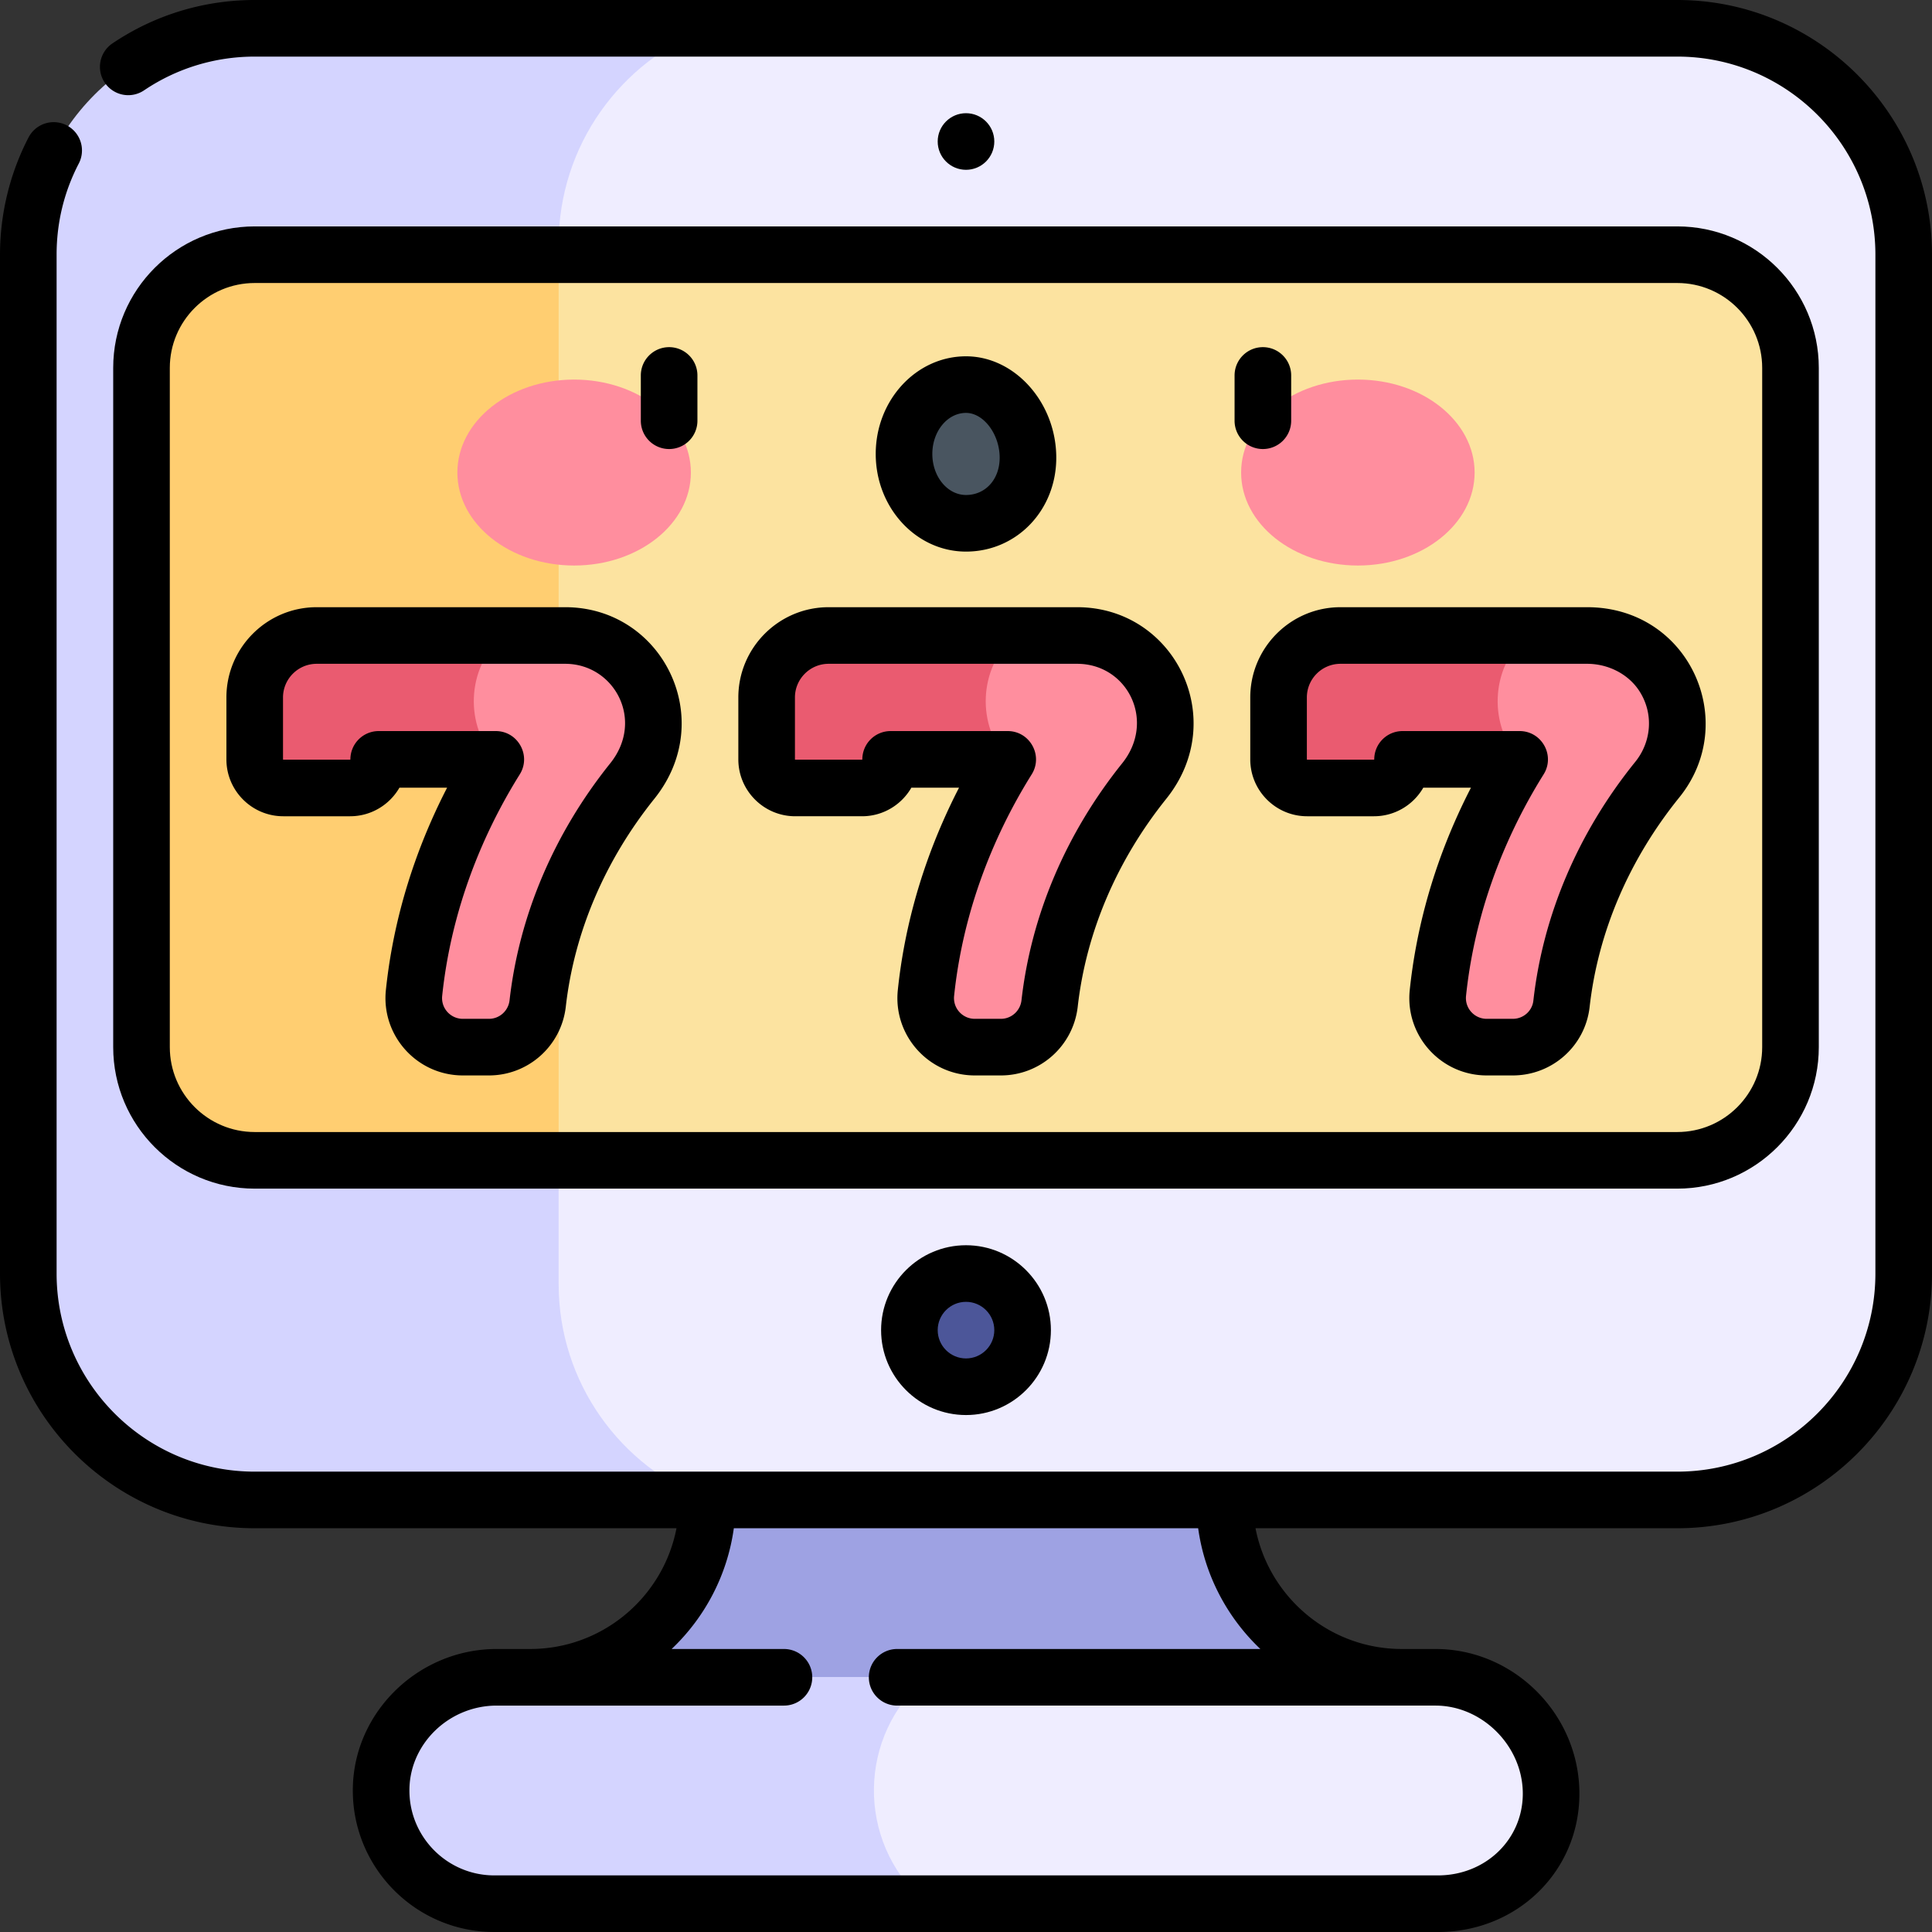
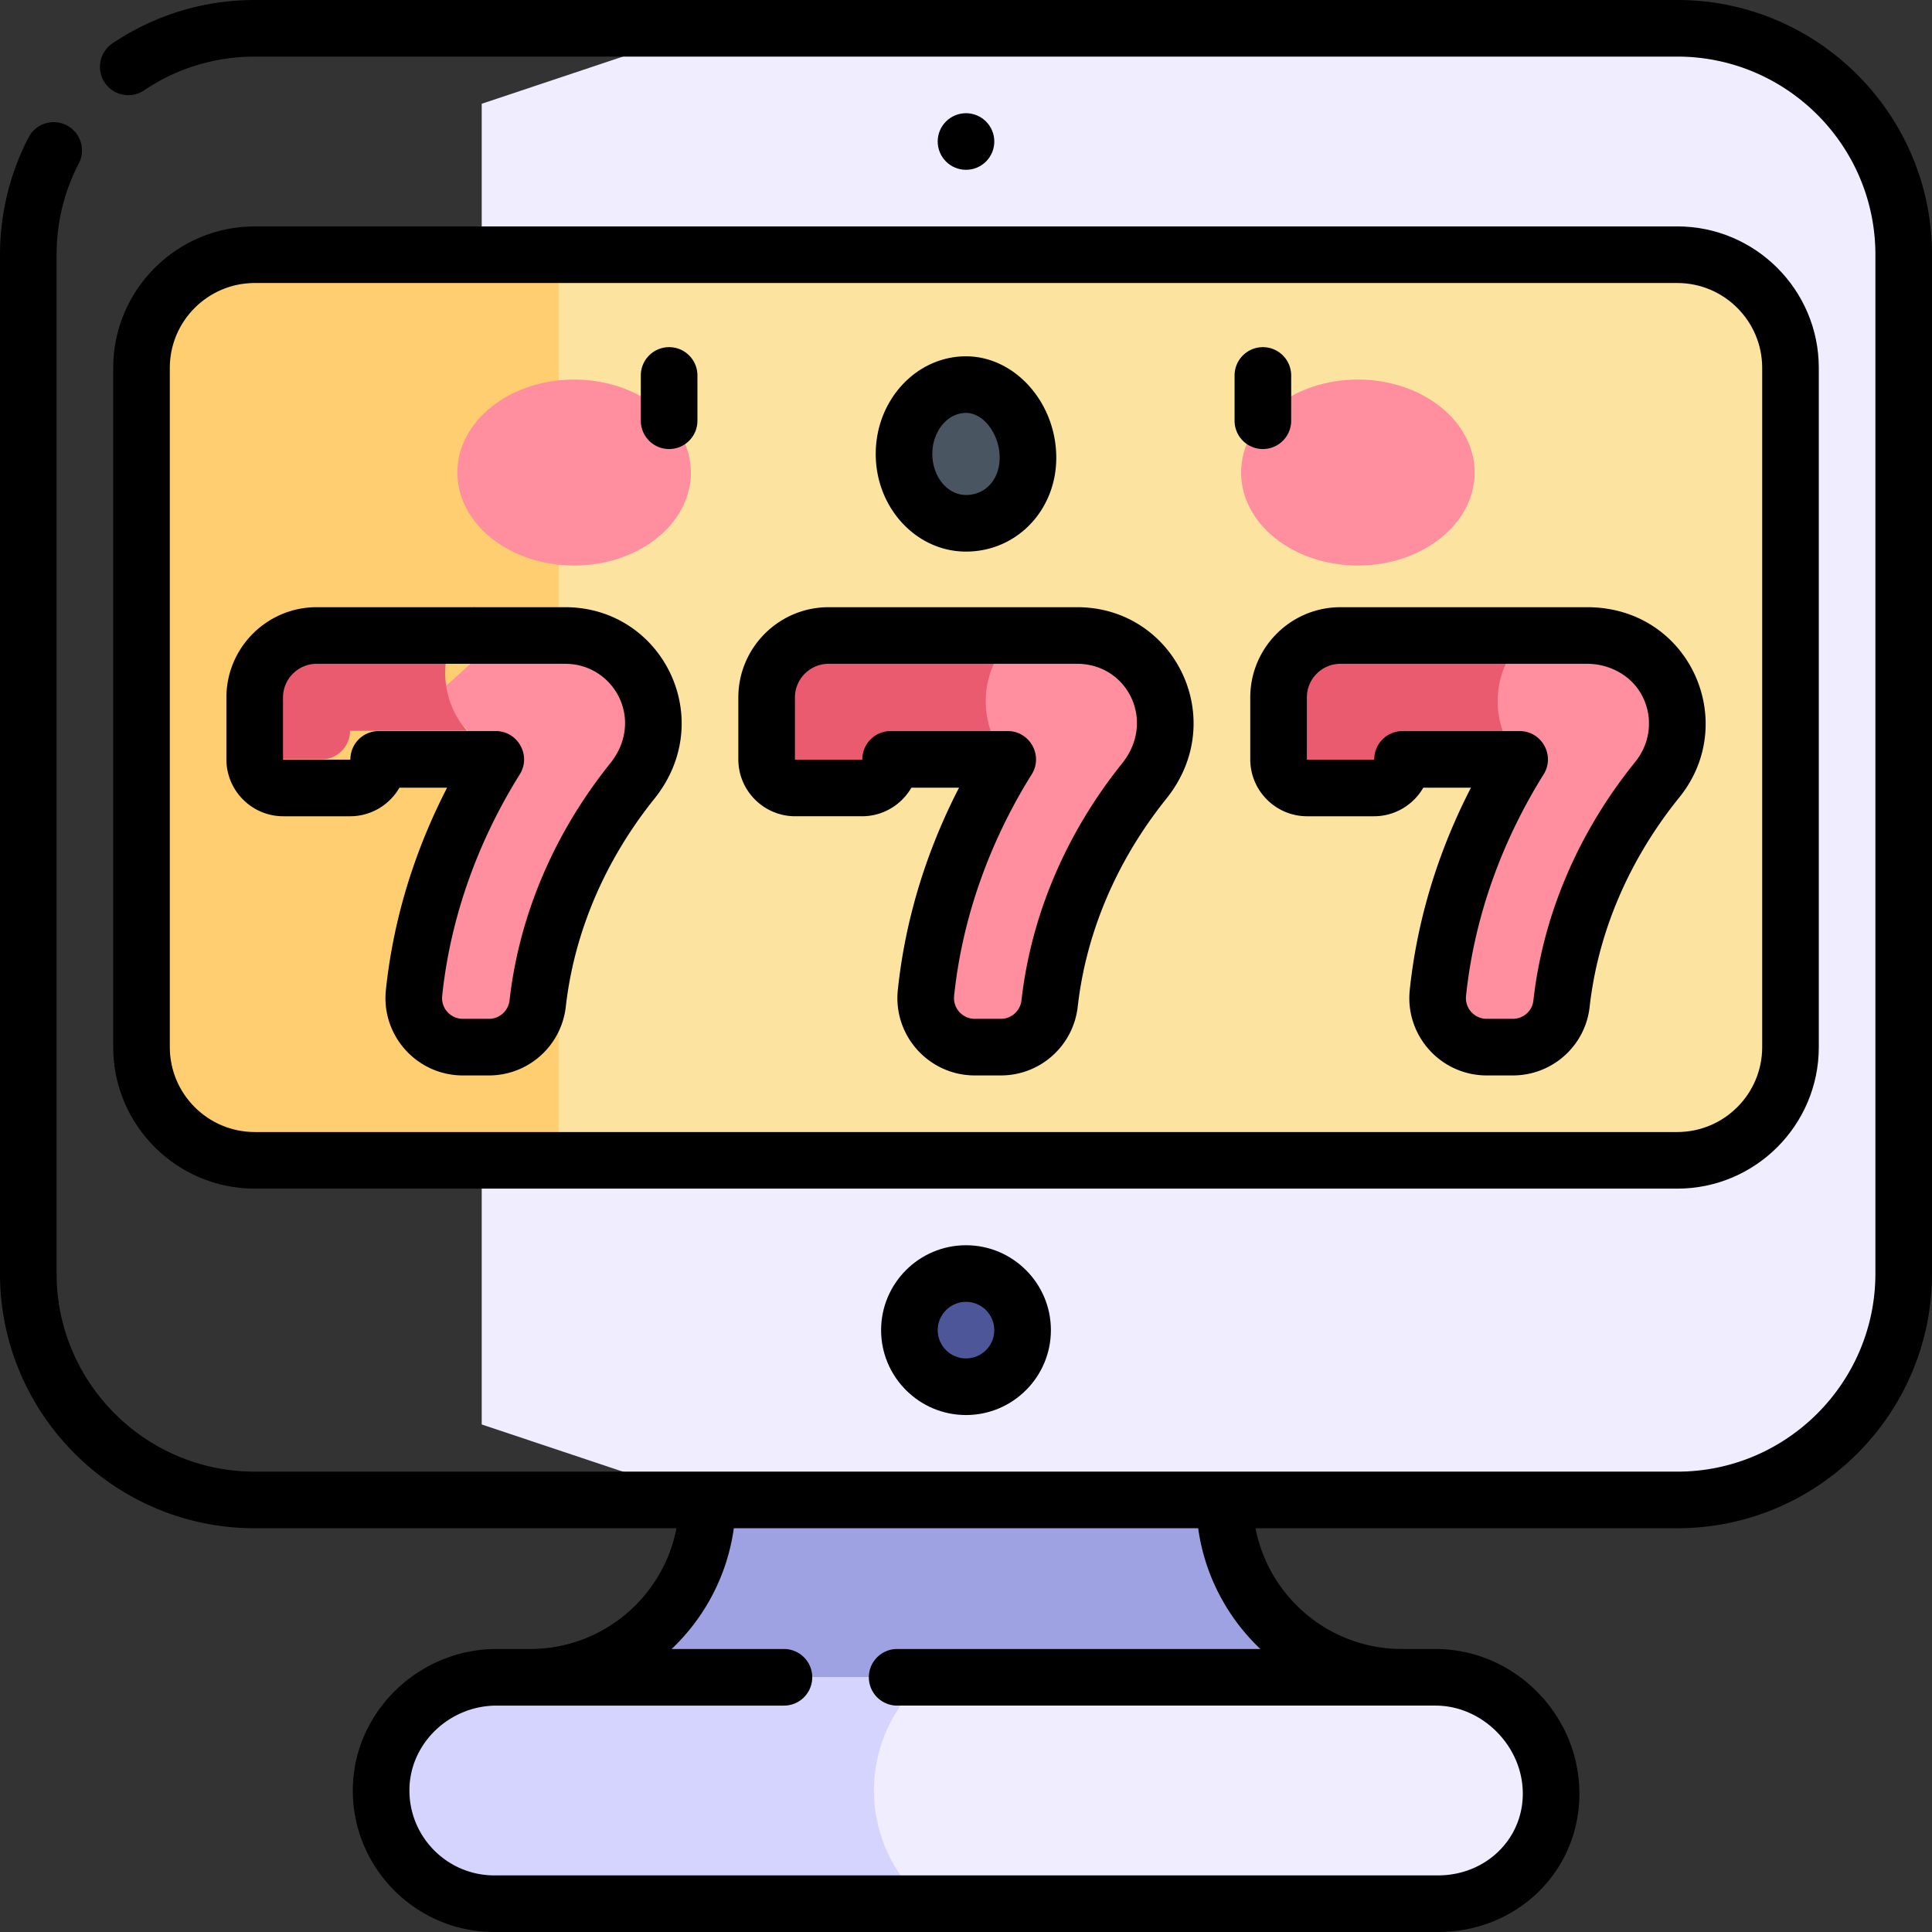
<svg xmlns="http://www.w3.org/2000/svg" height="512" width="512">
  <rect width="100%" height="100%" fill="#333333" stroke="none" />
  <path d="M324.5 397.5l-68.5-20-68.5 20c0 25.979-21.021 47-47 47l115.529 30 115.471-30c-25.979 0-47-21.021-47-47z" fill="#9ea2e3" />
  <path d="M444.5 7.5h-257l-59.84 20v350l59.84 20h257c33.137 0 60-26.863 60-60v-270c0-33.137-26.863-60-60-60z" fill="#efedff" />
-   <path d="M148.044 340.269V64.731c0-26.145 16.393-48.45 39.456-57.231h-120c-33.137 0-60 26.863-60 60v270c0 33.137 26.863 60 60 60h120c-23.063-8.78-39.456-31.085-39.456-57.231z" fill="#d4d4ff" />
  <path d="M444.5 67.5H148.044l-90 120 90 120H444.5c16.569 0 30-13.432 30-30v-180c0-16.568-13.431-30-30-30z" fill="#fce3a0" />
  <path d="M67.5 67.5c-16.569 0-30 13.432-30 30v180c0 16.568 13.431 30 30 30h80.544v-240z" fill="#ffce71" />
  <path d="M169.407 179.051c-4.377-6.765-12.081-10.637-20.139-10.637h-16.283l-17.787 16.079 16.184 16.749a151.685 151.685 0 00-10.303 19.485c-6.039 13.756-9.84 27.966-11.354 42.407-.805 7.678 5.217 14.367 12.937 14.367h6.915c6.589 0 12.167-4.925 12.903-11.473 2.382-21.18 11.262-41.946 25.392-59.425 6.304-7.799 7.182-18.823 1.535-27.552z" fill="#ff8e9e" />
-   <path d="M133.277 168.414H83.929c-9.073 0-16.429 7.349-16.429 16.414v16.414c0 4.184 3.395 7.575 7.583 7.575h17.693c4.188 0 7.583-3.391 7.583-7.575h31.024c-8.037-8.726-8.074-23.926 1.894-32.828z" fill="#ea5b70" />
+   <path d="M133.277 168.414H83.929c-9.073 0-16.429 7.349-16.429 16.414v16.414h17.693c4.188 0 7.583-3.391 7.583-7.575h31.024c-8.037-8.726-8.074-23.926 1.894-32.828z" fill="#ea5b70" />
  <path d="M305.073 179.051c-4.377-6.765-12.081-10.637-20.139-10.637h-16.283l-17.786 16.079 16.184 16.749a151.685 151.685 0 00-10.303 19.485c-6.039 13.756-9.84 27.966-11.355 42.407-.805 7.678 5.217 14.367 12.937 14.367h6.915c6.589 0 12.167-4.925 12.903-11.473 2.382-21.18 11.262-41.946 25.392-59.425 6.305-7.799 7.183-18.823 1.535-27.552z" fill="#ff8e9e" />
  <path d="M268.944 168.414h-49.348c-9.073 0-16.429 7.349-16.429 16.414v16.414c0 4.184 3.395 7.575 7.583 7.575h17.693c4.188 0 7.583-3.391 7.583-7.575h31.024c-8.037-8.726-8.075-23.926 1.894-32.828z" fill="#ea5b70" />
  <path d="M440.74 179.051c-4.377-6.765-12.081-10.637-20.139-10.637h-16.283l-17.787 16.079 16.184 16.749a151.81 151.81 0 00-10.303 19.485c-6.039 13.756-9.84 27.966-11.354 42.407-.805 7.678 5.217 14.367 12.937 14.367h6.914c6.589 0 12.167-4.925 12.903-11.473 2.382-21.18 11.262-41.946 25.392-59.425 6.306-7.799 7.183-18.823 1.536-27.552z" fill="#ff8e9e" />
  <path d="M404.611 168.414h-49.348c-9.073 0-16.429 7.349-16.429 16.414v16.414c0 4.184 3.395 7.575 7.583 7.575h17.693c4.188 0 7.583-3.391 7.583-7.575h31.024c-8.038-8.726-8.075-23.926 1.894-32.828z" fill="#ea5b70" />
  <path d="M411.046 474.5c-.448-16.34-14.266-30-30.613-30H131.624c-16.346 0-30.164 12.816-30.612 29.156C100.546 490.61 114.151 504.5 131 504.5h250.057c16.849 0 30.454-13.046 29.989-30z" fill="#efedff" />
  <circle cx="256" cy="352.5" fill="#4c5699" r="15" />
  <path d="M245.517 444.5H131.624c-16.346 0-30.164 12.816-30.612 29.156C100.546 490.61 114.151 504.5 131 504.5h114.22v-.265l-.529-.474c-17.788-15.9-17.399-43.862.826-59.261z" fill="#d4d4ff" />
  <g fill="#ff8e9e">
    <ellipse cx="152.15" cy="125.23" rx="30.94" ry="24.64" />
    <ellipse cx="359.85" cy="125.23" rx="30.94" ry="24.64" />
  </g>
  <ellipse cx="256" cy="120.3" fill="#495560" rx="16.42" ry="18.38" />
  <path d="M444.5 0h-377C53.991 0 40.952 3.979 29.793 11.506a7.5 7.5 0 00-2.023 10.412 7.501 7.501 0 0010.412 2.023C46.853 18.092 56.991 15 67.5 15h377c28.948 0 52.5 23.551 52.5 52.5v270c0 28.948-23.552 52.5-52.5 52.5h-377C38.552 390 15 366.448 15 337.5v-270c0-8.529 1.979-16.661 5.88-24.169a7.5 7.5 0 00-3.197-10.113A7.499 7.499 0 007.57 36.415C2.617 45.945 0 56.694 0 67.5v270C0 374.72 30.28 405 67.5 405h111.777c-3.515 18.205-19.561 32-38.777 32h-8.876c-20.462 0-37.559 16.352-38.109 36.448-.01.353-.015.703-.015 1.051C93.5 495.177 110.322 512 131 512h250.057c21.028 0 37.501-16.102 37.501-36.657 0-.348-.005-.698-.015-1.049-.565-20.565-17.661-37.294-38.11-37.294H371.5c-19.216 0-35.262-13.795-38.777-32H444.5c37.22 0 67.5-30.28 67.5-67.5v-270C512 30.28 481.72 0 444.5 0zM334.009 437h-96.255c-4.143 0-7.5 3.357-7.5 7.5s3.357 7.5 7.5 7.5h142.679c12.191 0 22.777 10.398 23.116 22.708.006.212.009.424.009.635 0 12.145-9.884 21.657-22.501 21.657H131c-12.406 0-22.5-10.094-22.5-22.501 0-.211.003-.423.009-.637.331-12.055 10.7-21.862 23.115-21.862h76.13c4.143 0 7.5-3.357 7.5-7.5s-3.357-7.5-7.5-7.5h-29.763c8.75-8.309 14.749-19.479 16.48-32h123.057c1.732 12.521 7.731 23.691 16.481 32z" />
  <circle cx="256" cy="37.5" r="7.5" />
  <path d="M30 97.5v180c0 20.678 16.822 37.5 37.5 37.5h377c20.678 0 37.5-16.822 37.5-37.5v-180c0-20.678-16.822-37.5-37.5-37.5h-377C46.822 60 30 76.822 30 97.5zm437 0v180c0 12.406-10.094 22.5-22.5 22.5h-377C55.094 300 45 289.906 45 277.5v-180C45 85.093 55.094 75 67.5 75h377c12.406 0 22.5 10.093 22.5 22.5zm-233.5 255c0 12.406 10.094 22.5 22.5 22.5s22.5-10.094 22.5-22.5S268.406 330 256 330s-22.5 10.094-22.5 22.5zm30 0c0 4.136-3.364 7.5-7.5 7.5s-7.5-3.364-7.5-7.5 3.364-7.5 7.5-7.5 7.5 3.364 7.5 7.5z" />
  <path d="M60 184.843v16.398c0 8.312 6.763 15.075 15.075 15.075h17.7c5.587 0 10.475-3.052 13.08-7.575h12.635a158.508 158.508 0 00-4.278 8.971c-6.333 14.424-10.353 29.443-11.946 44.634C100.992 274.449 110.5 285 122.662 285h6.915c10.432 0 19.188-7.836 20.366-18.227 2.232-19.684 10.353-38.739 23.481-55.107 16.915-21.086 2.123-50.752-23.636-50.752h-65.86C70.734 160.914 60 171.648 60 184.843zm15 0c0-4.923 4.006-8.929 8.929-8.929h65.86c12.959 0 21.127 14.906 11.935 26.366-14.904 18.582-24.132 40.299-26.685 62.802-.318 2.804-2.666 4.918-5.462 4.918h-6.915c-3.205 0-5.822-2.751-5.479-6.085 1.433-13.652 5.054-27.169 10.763-40.173a144.673 144.673 0 019.795-18.522c3.118-4.986-.471-11.479-6.358-11.479h-31.024a7.499 7.499 0 00-7.5 7.5c0 .036-.031.075-.083.075h-17.7a.076.076 0 01-.075-.075v-16.398zm135.742 31.473h17.7c5.587 0 10.475-3.052 13.081-7.575h12.634a158.869 158.869 0 00-4.278 8.971c-6.333 14.424-10.353 29.443-11.946 44.636-1.272 12.106 8.238 22.652 20.396 22.652h6.914c10.434 0 19.189-7.836 20.366-18.227 2.232-19.685 10.353-38.74 23.482-55.108 16.883-21.051 2.177-50.751-23.636-50.751h-65.86c-13.194 0-23.929 10.734-23.929 23.929v16.398c.001 8.313 6.764 15.075 15.076 15.075zm-.075-31.473c0-4.923 4.006-8.929 8.929-8.929h65.86c13.315 0 20.947 15.126 11.935 26.366-14.905 18.581-24.133 40.298-26.686 62.803-.317 2.804-2.666 4.917-5.462 4.917h-6.914c-3.206 0-5.823-2.752-5.479-6.085 1.433-13.652 5.054-27.169 10.763-40.173a144.578 144.578 0 019.794-18.522c3.118-4.986-.471-11.479-6.358-11.479h-31.023a7.499 7.499 0 00-7.5 7.5c0 .036-.031.075-.083.075h-17.7a.076.076 0 01-.075-.075v-16.398zm120.666-.016v16.414c0 8.312 6.763 15.075 15.075 15.075h17.701c5.587 0 10.474-3.052 13.08-7.575h12.634a158.508 158.508 0 00-4.278 8.971c-6.333 14.426-10.352 29.444-11.945 44.636-1.272 12.104 8.234 22.652 20.395 22.652h6.915c10.44 0 19.192-7.796 20.356-18.135 2.234-19.866 10.454-39.074 23.771-55.548 16.177-20.012 2.665-50.403-24.437-50.403h-65.354c-13.185 0-23.913 10.728-23.913 23.913zm15 0c0-4.915 3.999-8.913 8.914-8.913h65.354c5.659 0 10.963 2.765 13.842 7.212 3.867 5.974 3.212 13.461-1.071 18.761-15.118 18.7-24.459 40.589-27.013 63.301-.309 2.743-2.651 4.812-5.45 4.812h-6.915c-3.205 0-5.822-2.753-5.478-6.085 1.432-13.652 5.053-27.168 10.762-40.173a144.673 144.673 0 019.795-18.522c3.118-4.986-.471-11.479-6.358-11.479h-31.024a7.499 7.499 0 00-7.5 7.5c0 .036-.031.075-.082.075h-17.701a.076.076 0 01-.075-.075zM177.325 119a7.5 7.5 0 007.5-7.5v-12c0-4.142-3.357-7.5-7.5-7.5s-7.5 3.358-7.5 7.5v12a7.5 7.5 0 007.5 7.5zM256 146.178c13.415 0 23.923-10.928 23.923-24.877 0-14.568-10.955-26.876-23.923-26.876-13.191 0-23.923 11.608-23.923 25.876s10.732 25.877 23.923 25.877zm0-36.754c4.67 0 8.923 5.661 8.923 11.876 0 5.723-3.753 9.877-8.923 9.877-4.92 0-8.923-4.879-8.923-10.877 0-5.997 4.003-10.876 8.923-10.876zM334.675 119a7.5 7.5 0 007.5-7.5v-12c0-4.142-3.357-7.5-7.5-7.5s-7.5 3.358-7.5 7.5v12a7.5 7.5 0 007.5 7.5z" />
</svg>